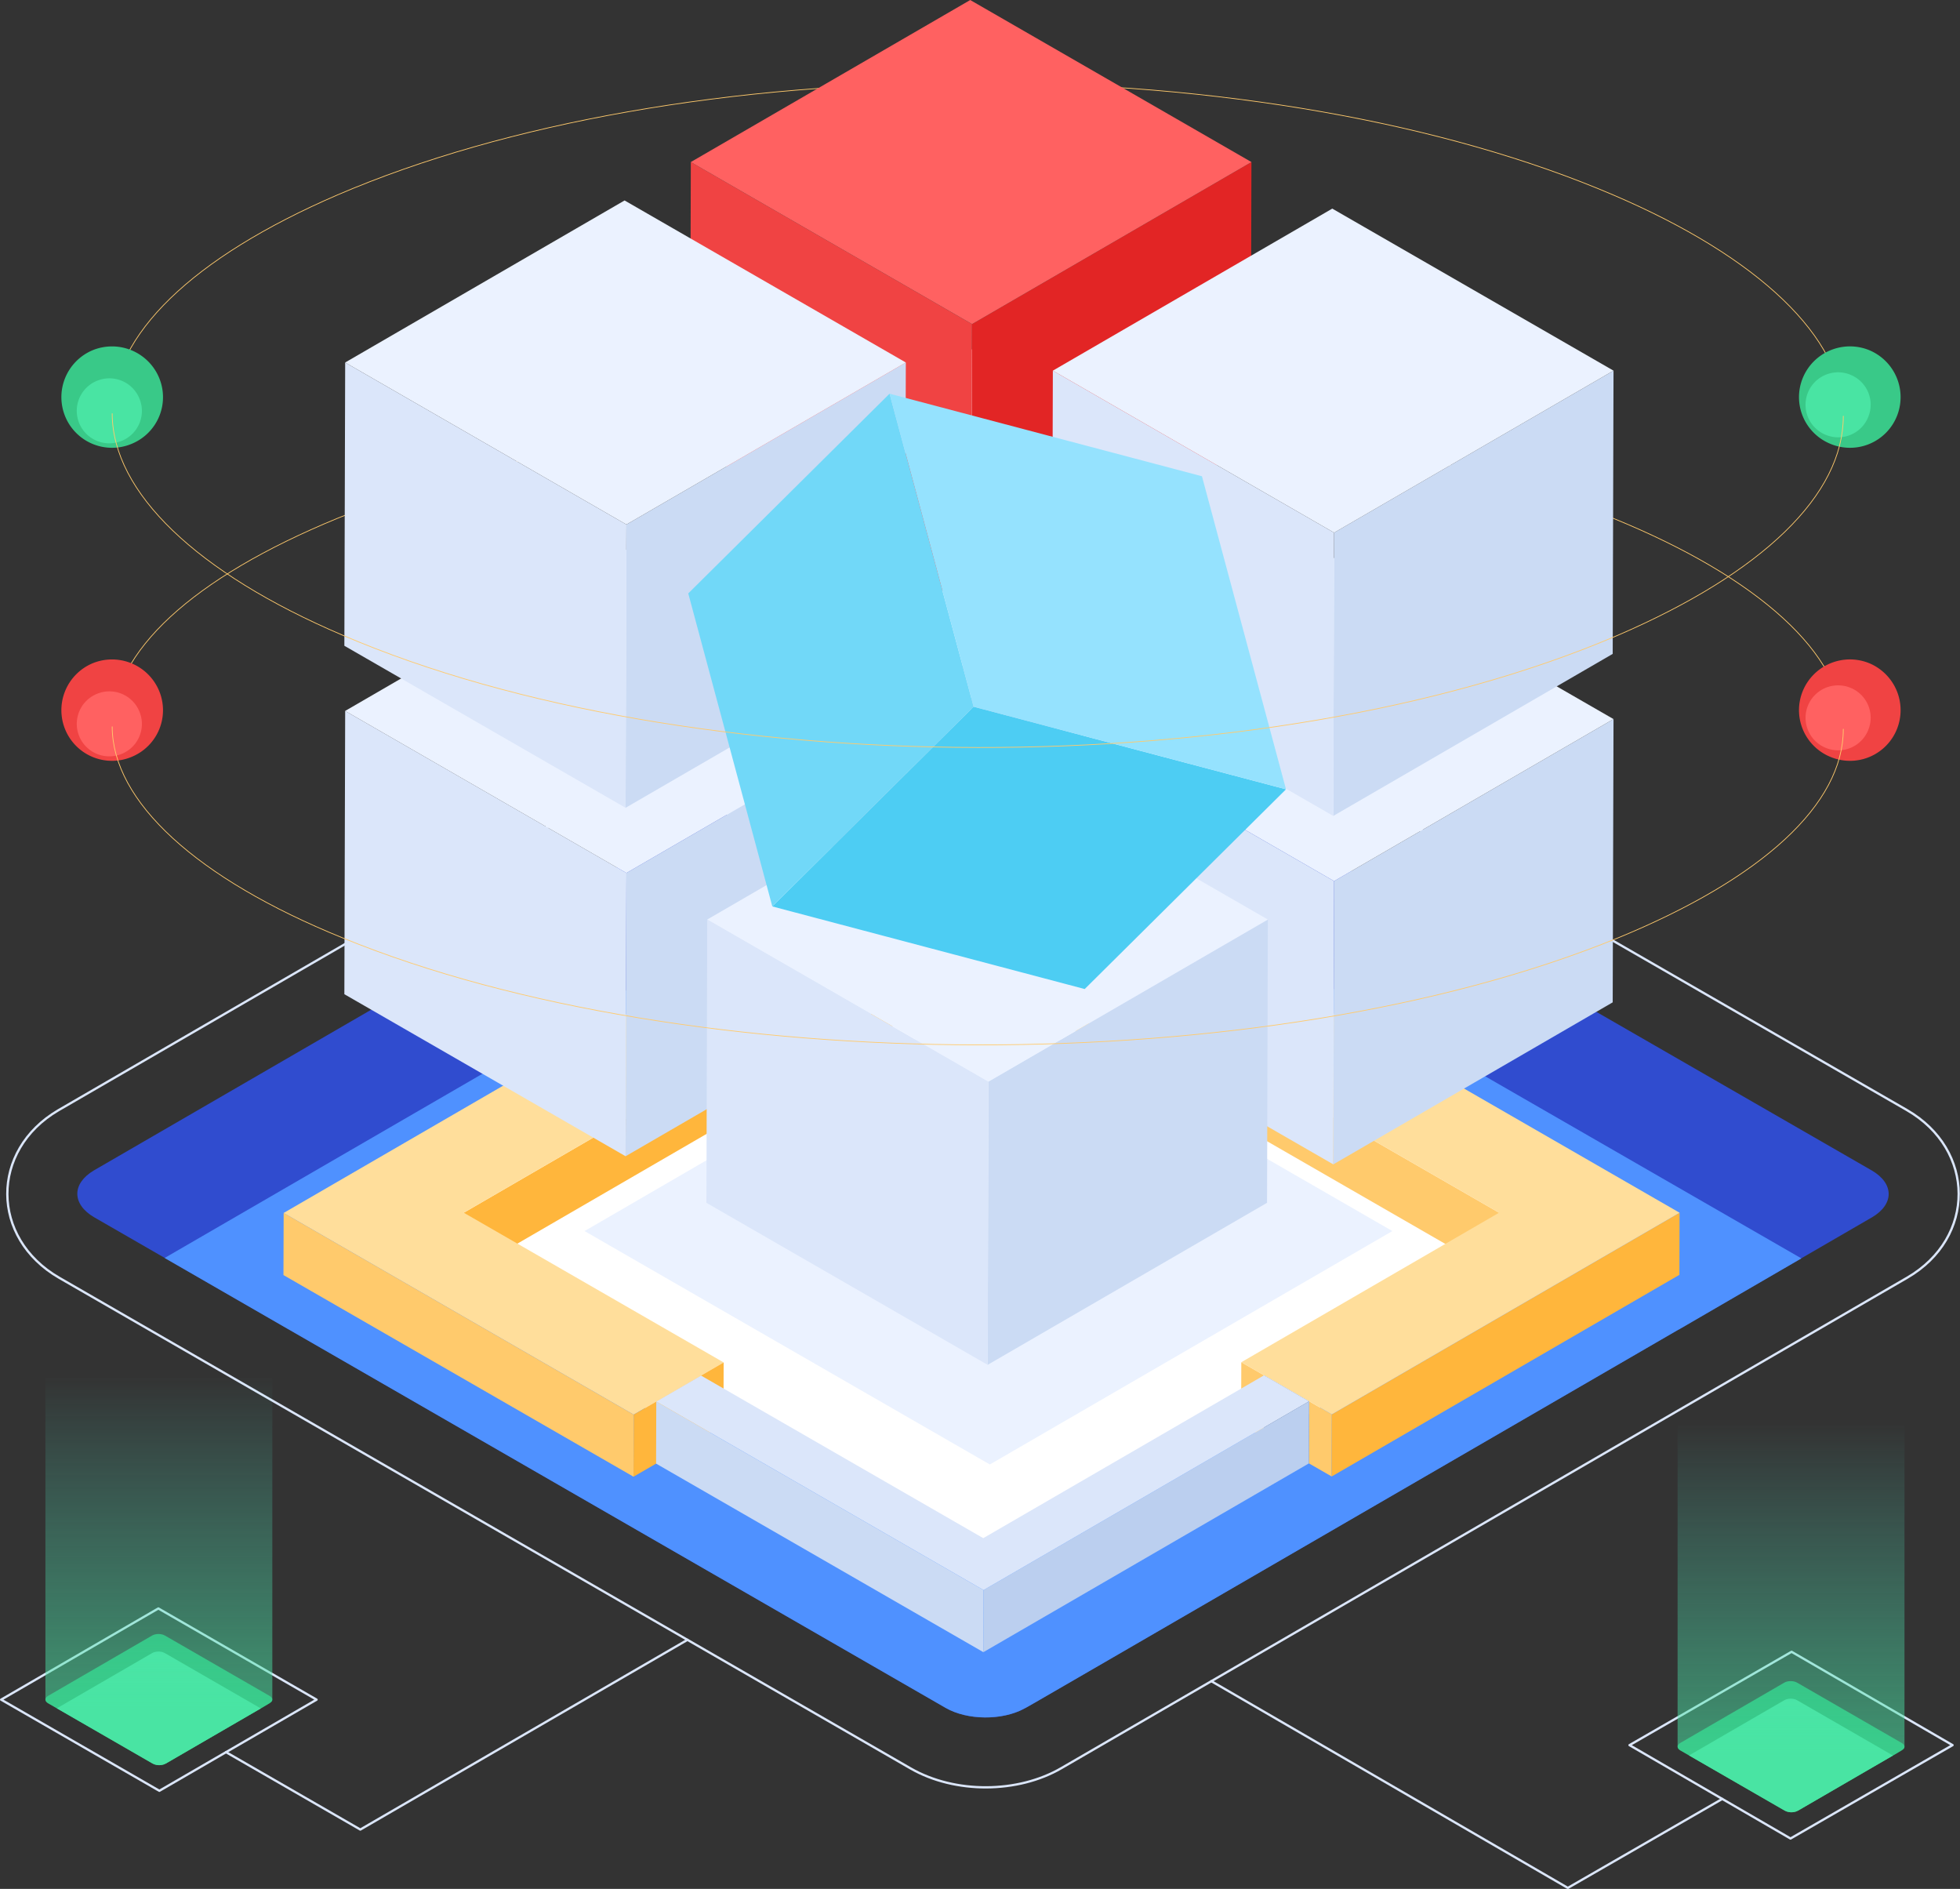
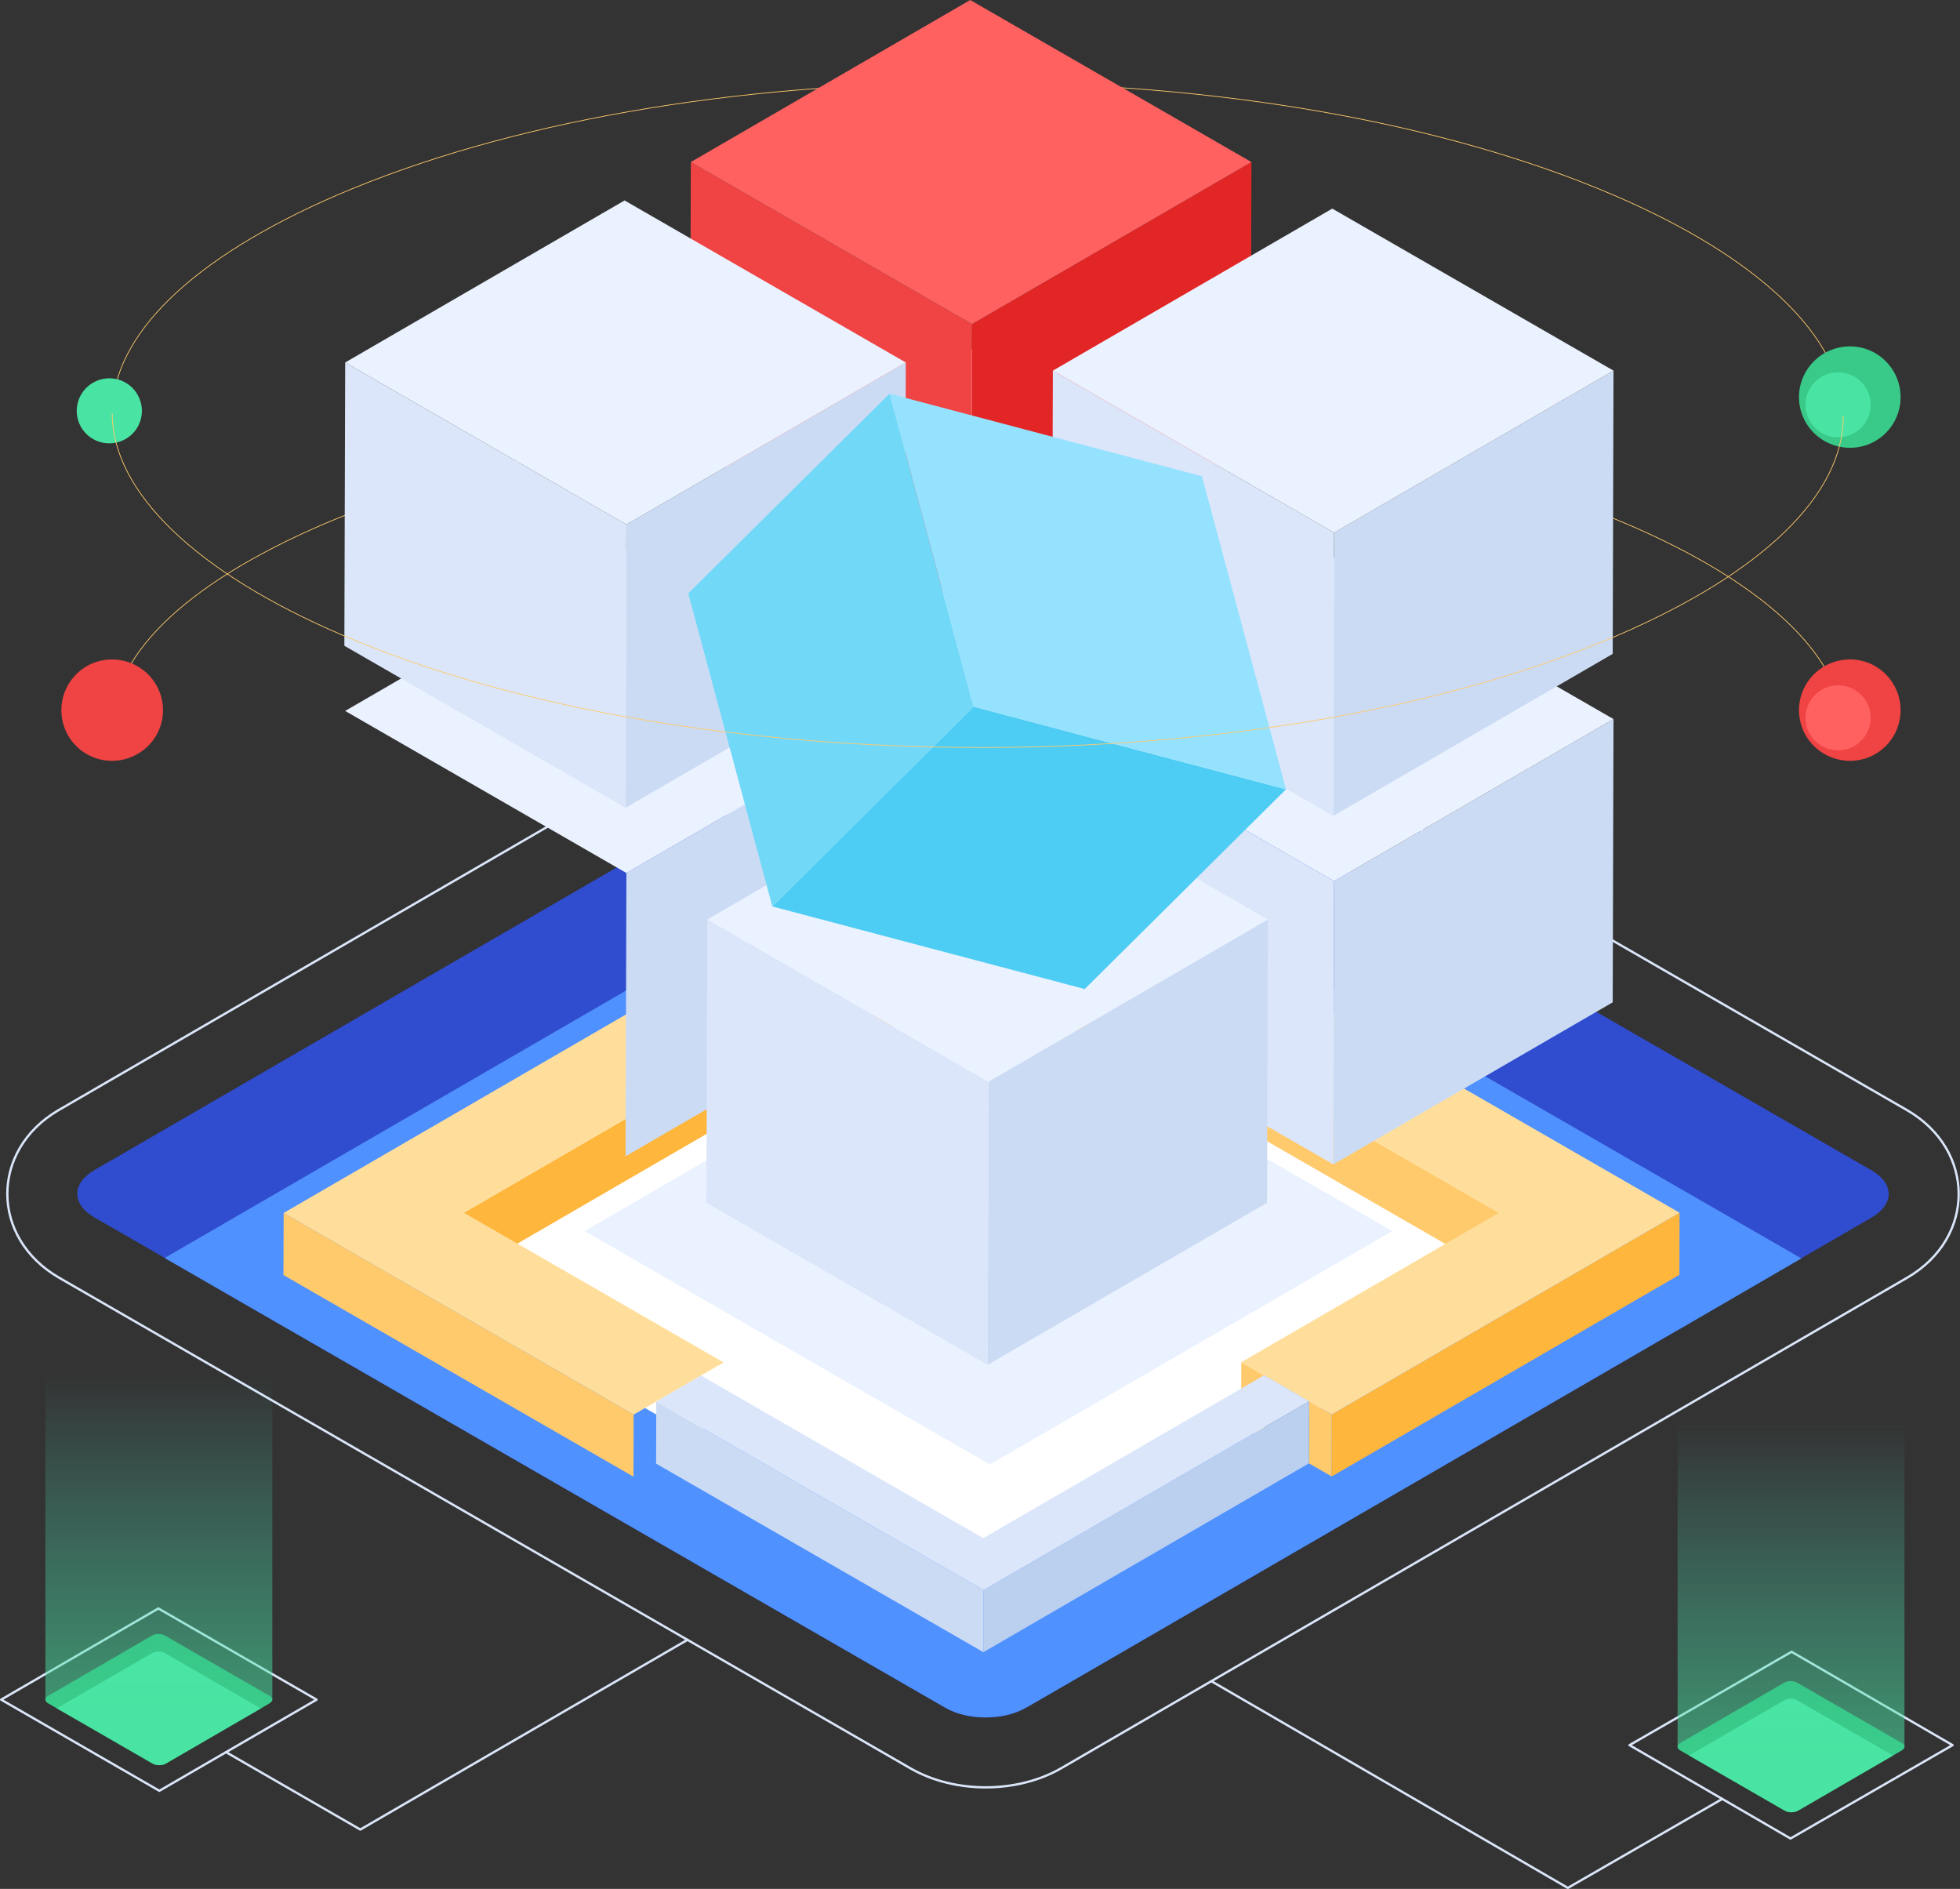
<svg xmlns="http://www.w3.org/2000/svg" xmlns:xlink="http://www.w3.org/1999/xlink" width="512.001" height="493.331">
  <rect width="100%" height="100%" fill="#333333" stroke="none" />
  <linearGradient id="a">
    <stop offset=".313" stop-color="#49e4a3" stop-opacity=".7" />
    <stop offset=".474" stop-color="#4be6ab" stop-opacity=".535" />
    <stop offset=".723" stop-color="#50edc0" stop-opacity=".283" />
    <stop offset="1" stop-color="#57f7e0" stop-opacity="0" />
  </linearGradient>
  <linearGradient id="b" gradientUnits="userSpaceOnUse" x1="94.903" x2="94.903" xlink:href="#a" y1="102.744" y2="78.555" />
  <linearGradient id="c" gradientUnits="userSpaceOnUse" x1="14.608" x2="14.608" xlink:href="#a" y1="100.422" y2="76.233" />
  <g style="stroke-width:.189">
    <path d="M12.312 28.857c0-3.88 3.947-7.696 11.08-10.782 8.283-3.564 19.397-5.529 31.357-5.529 11.943 0 23.107 1.965 31.408 5.53 7.166 3.072 11.317 7.04 11.317 10.907" fill="none" stroke="#ffca6c" stroke-linecap="round" stroke-linejoin="round" stroke-miterlimit="10" style="stroke-width:.036" transform="matrix(5.31 0 0 5.298 -36.071 -44.847)" />
    <g style="stroke-width:.189">
      <path d="M12.312 44.292c0-3.697 3.947-7.335 11.08-10.275 17.166-7.04 45.597-7.026 62.765 0 7.166 2.929 11.317 6.71 11.317 10.395" fill="none" stroke="#ffca6c" stroke-linecap="round" stroke-linejoin="round" stroke-miterlimit="10" style="stroke-width:.036" transform="matrix(5.31 0 0 5.298 -36.071 -44.847)" />
      <g style="stroke-width:.189">
        <path d="M51.597 95.648 9.708 71.458c-3.396-1.963-3.4-6.286-.045-8.259l41.634-24.185c2.103-1.238 5.205-1.284 7.421-.004l41.88 24.175c3.393 1.96 3.407 6.293.023 8.265L59.009 95.628c-2.138 1.248-5.226 1.274-7.412.02z" style="fill:none;stroke:#dbe6fa;stroke-width:.113;stroke-linecap:round;stroke-linejoin:round;stroke-miterlimit:10" transform="matrix(5.31 0 0 5.298 -36.071 -44.847)" />
        <path d="m98.887 68.475-41.612 24.17c-1.094.646-2.867.646-3.96.012L11.428 68.475c-1.105-.645-1.105-1.663-.022-2.308L53.03 41.996c1.083-.646 2.855-.646 3.96 0l41.886 24.17c1.105.646 1.105 1.664.011 2.31z" fill="#304ccf" style="stroke-width:.036" transform="matrix(5.31 0 0 5.298 -36.071 -44.847)" />
        <path d="m95.412 70.5-6.03 3.51h-.01c-32.398 18.814-32.09 18.654-32.19 18.68 0 .01-.01.01-.01.01-1.1.59-2.8.57-3.86-.04l-32.34-18.67-.02-.01-6.06-3.5c13.36-7.755 23.42-13.602 38.14-22.15 1.08-.63 2.85-.63 3.96 0l38.42 22.17z" fill="#4f91ff" style="stroke-width:.036" transform="matrix(5.31 0 0 5.298 -36.071 -44.847)" />
      </g>
      <g style="stroke-width:.189">
        <g style="stroke-width:.036">
          <g style="stroke-width:.189">
            <path d="M83.625 68.397v2.545l-14.222 8.27-.93-.542-13.317 7.737-13.377-7.729h-.008l-.922.542-14.315-8.27v-2.545l28.461-16.539Z" fill="#fff" style="stroke-width:.036" transform="matrix(5.31 0 0 5.298 -36.071 -44.847)" />
          </g>
        </g>
      </g>
      <g style="stroke-width:.189">
        <g style="stroke-width:.036">
          <g style="stroke-width:.189">
            <path d="m80.54 68.249-.008 3.06-25.55-14.75.009-3.06z" fill="#ffca6c" style="stroke-width:.036" transform="matrix(5.31 0 0 5.298 -36.071 -44.847)" />
          </g>
          <g style="stroke-width:.189">
            <path d="m54.991 53.498-.009 3.06L29.6 71.31l.009-3.06z" fill="#ffb63c" style="stroke-width:.036" transform="matrix(5.31 0 0 5.298 -36.071 -44.847)" />
          </g>
          <g style="stroke-width:.189">
            <path d="m68.977 76.264-.009 3.061-1.118-.646.009-3.06z" fill="#ffca6c" style="stroke-width:.036" transform="matrix(5.31 0 0 5.298 -36.071 -44.847)" />
          </g>
          <g style="stroke-width:.189">
            <path d="m71.194 77.545-.008 3.06-2.218-1.28.01-3.06z" fill="#2a4e89" style="stroke-width:.036" transform="matrix(5.31 0 0 5.298 -36.071 -44.847)" />
          </g>
          <g style="stroke-width:.189">
            <path d="m72.313 78.19-.008 3.061-1.12-.646.01-3.06z" fill="#ffca6c" style="stroke-width:.036" transform="matrix(5.31 0 0 5.298 -36.071 -44.847)" />
          </g>
          <g style="stroke-width:.189">
            <path d="m89.42 68.25-.008 3.06-17.107 9.941.008-3.06z" fill="#ffb63c" style="stroke-width:.036" transform="matrix(5.31 0 0 5.298 -36.071 -44.847)" />
          </g>
          <g style="stroke-width:.189">
            <path d="m89.42 68.25-17.107 9.94-3.336-1.926-1.118-.645 12.681-7.37-25.549-14.75-25.383 14.75 12.785 7.381-4.426 2.572-17.22-9.941 34.235-19.895z" fill="#ffde9b" style="stroke-width:.036" transform="matrix(5.31 0 0 5.298 -36.071 -44.847)" />
          </g>
          <g style="stroke-width:.189">
-             <path d="m42.393 75.63-.01 3.06-4.425 2.573.009-3.06z" fill="#ffb63c" style="stroke-width:.036" transform="matrix(5.31 0 0 5.298 -36.071 -44.847)" />
-           </g>
+             </g>
          <g style="stroke-width:.189">
            <path d="m37.967 78.202-.009 3.06-17.22-9.94.01-3.061z" fill="#ffca6c" style="stroke-width:.036" transform="matrix(5.31 0 0 5.298 -36.071 -44.847)" />
          </g>
          <g style="stroke-width:.189">
            <path d="m71.194 77.545-.008 3.06-16.016 9.308.009-3.06z" fill="#bbcfef" style="stroke-width:.036" transform="matrix(5.31 0 0 5.298 -36.071 -44.847)" />
          </g>
          <g style="stroke-width:.189">
            <path d="m55.179 86.852-.01 3.06-16.1-9.295.01-3.06z" fill="#cbdbf4" style="stroke-width:.036" transform="matrix(5.31 0 0 5.298 -36.071 -44.847)" />
          </g>
          <g style="stroke-width:.189">
            <path d="M71.194 77.545 55.18 86.852l-16.1-9.295 2.202-1.28 13.883 8.015 13.813-8.028z" fill="#dbe6fa" style="stroke-width:.036" transform="matrix(5.31 0 0 5.298 -36.071 -44.847)" />
          </g>
        </g>
      </g>
      <g style="stroke-width:.189">
        <path d="M75.29 69.153 55.488 80.66 35.55 69.153l19.804-11.517Z" fill="#ebf2ff" style="stroke-width:.036" transform="matrix(5.31 0 0 5.298 -36.071 -44.847)" />
      </g>
      <g style="stroke-width:.189">
        <g style="stroke-width:.189">
          <g style="stroke-width:.036">
            <g style="stroke-width:.189">
              <path d="m68.358 33.63-.04 13.965-13.745 7.988.04-13.964z" fill="#cbdbf4" style="stroke-width:.036" transform="matrix(5.31 0 0 5.298 -36.071 -44.847)" />
            </g>
            <g style="stroke-width:.189">
              <path d="m54.613 41.619-.04 13.964-13.835-7.988.04-13.964Z" fill="#dbe6fa" style="stroke-width:.036" transform="matrix(5.31 0 0 5.298 -36.071 -44.847)" />
            </g>
            <g style="stroke-width:.189">
              <path d="M68.358 33.63 54.613 41.62l-13.836-7.988 13.746-7.988Z" fill="#ebf2ff" style="stroke-width:.036" transform="matrix(5.31 0 0 5.298 -36.071 -44.847)" />
            </g>
          </g>
        </g>
        <g style="stroke-width:.189">
          <g style="stroke-width:.036">
            <g style="stroke-width:.189">
              <path d="m68.358 16.454-.04 13.964-13.745 7.988.04-13.964z" fill="#e22525" style="stroke-width:.036" transform="matrix(5.31 0 0 5.298 -36.071 -44.847)" />
            </g>
            <g style="stroke-width:.189">
              <path d="m54.613 24.442-.04 13.964-13.835-7.988.04-13.964Z" fill="#f04343" style="stroke-width:.036" transform="matrix(5.31 0 0 5.298 -36.071 -44.847)" />
            </g>
            <g style="stroke-width:.189">
              <path d="m68.358 16.454-13.745 7.988-13.836-7.988 13.746-7.988Z" fill="#ff6161" style="stroke-width:.036" transform="matrix(5.31 0 0 5.298 -36.071 -44.847)" />
            </g>
          </g>
        </g>
        <g style="stroke-width:.189">
          <g style="stroke-width:.036">
            <g style="stroke-width:.189">
              <path d="m86.17 43.914-.04 13.964-13.746 7.988.04-13.964Z" fill="#cbdbf4" style="stroke-width:.036" transform="matrix(5.31 0 0 5.298 -36.071 -44.847)" />
            </g>
            <g style="stroke-width:.189">
              <path d="m72.424 51.902-.04 13.964-13.836-7.988.04-13.964Z" fill="#dbe6fa" style="stroke-width:.036" transform="matrix(5.31 0 0 5.298 -36.071 -44.847)" />
            </g>
            <g style="stroke-width:.189">
              <path d="m86.17 43.914-13.746 7.988-13.836-7.988 13.746-7.988Z" fill="#ebf2ff" style="stroke-width:.036" transform="matrix(5.31 0 0 5.298 -36.071 -44.847)" />
            </g>
          </g>
        </g>
        <g style="stroke-width:.189">
          <g style="stroke-width:.036">
            <g style="stroke-width:.189">
              <path d="M86.17 26.737 86.13 40.7l-13.746 7.988.04-13.964Z" fill="#cbdbf4" style="stroke-width:.036" transform="matrix(5.31 0 0 5.298 -36.071 -44.847)" />
            </g>
            <g style="stroke-width:.189">
              <path d="m72.424 34.725-.04 13.964-13.836-7.988.04-13.964Z" fill="#dbe6fa" style="stroke-width:.036" transform="matrix(5.31 0 0 5.298 -36.071 -44.847)" />
            </g>
            <g style="stroke-width:.189">
              <path d="m86.17 26.737-13.746 7.988-13.836-7.988 13.746-7.988Z" fill="#ebf2ff" style="stroke-width:.036" transform="matrix(5.31 0 0 5.298 -36.071 -44.847)" />
            </g>
          </g>
        </g>
        <g style="stroke-width:.189">
          <g style="stroke-width:.036">
            <g style="stroke-width:.189">
              <path d="m51.355 43.512-.04 13.965-13.746 7.988.04-13.964Z" fill="#cbdbf4" style="stroke-width:.036" transform="matrix(5.31 0 0 5.298 -36.071 -44.847)" />
            </g>
            <g style="stroke-width:.189">
-               <path d="m37.609 51.5-.04 13.965-13.835-7.988.04-13.965Z" fill="#dbe6fa" style="stroke-width:.036" transform="matrix(5.31 0 0 5.298 -36.071 -44.847)" />
-             </g>
+               </g>
            <g style="stroke-width:.189">
              <path d="m51.355 43.512-13.746 7.989-13.836-7.989 13.746-7.988Z" fill="#ebf2ff" style="stroke-width:.036" transform="matrix(5.31 0 0 5.298 -36.071 -44.847)" />
            </g>
          </g>
        </g>
        <g style="stroke-width:.189">
          <g style="stroke-width:.036">
            <g style="stroke-width:.189">
              <path d="m51.355 26.335-.04 13.964-13.746 7.988.04-13.964Z" fill="#cbdbf4" style="stroke-width:.036" transform="matrix(5.31 0 0 5.298 -36.071 -44.847)" />
            </g>
            <g style="stroke-width:.189">
              <path d="m37.609 34.323-.04 13.964L23.734 40.3l.04-13.964Z" fill="#dbe6fa" style="stroke-width:.036" transform="matrix(5.31 0 0 5.298 -36.071 -44.847)" />
            </g>
            <g style="stroke-width:.189">
              <path d="m51.355 26.335-13.746 7.988-13.836-7.988 13.746-7.988Z" fill="#ebf2ff" style="stroke-width:.036" transform="matrix(5.31 0 0 5.298 -36.071 -44.847)" />
            </g>
          </g>
        </g>
        <g style="stroke-width:.189">
          <g style="stroke-width:.036">
            <g style="stroke-width:.189">
              <path d="m69.165 53.795-.04 13.965-13.745 7.988.04-13.964z" fill="#cbdbf4" style="stroke-width:.036" transform="matrix(5.31 0 0 5.298 -36.071 -44.847)" />
            </g>
            <g style="stroke-width:.189">
              <path d="m55.42 61.784-.04 13.964-13.835-7.988.04-13.964z" fill="#dbe6fa" style="stroke-width:.036" transform="matrix(5.31 0 0 5.298 -36.071 -44.847)" />
            </g>
            <g style="stroke-width:.189">
              <path d="M69.165 53.795 55.42 61.784l-13.836-7.988 13.746-7.989Z" fill="#ebf2ff" style="stroke-width:.036" transform="matrix(5.31 0 0 5.298 -36.071 -44.847)" />
            </g>
          </g>
        </g>
        <g style="stroke-width:.189">
          <g style="stroke-width:.036">
            <g style="stroke-width:.189">
              <path d="m70.058 47.376-9.903 9.846-15.368-4.072 9.902-9.846z" fill="#4dcdf3" style="stroke-width:.036" transform="matrix(5.31 0 0 5.298 -36.071 -44.847)" />
            </g>
            <g style="stroke-width:.189">
              <path d="m54.69 43.304-9.903 9.846-4.135-15.431 9.903-9.846z" fill="#71d8f8" style="stroke-width:.036" transform="matrix(5.31 0 0 5.298 -36.071 -44.847)" />
            </g>
            <g style="stroke-width:.189">
              <path d="m70.058 47.376-15.369-4.072-4.134-15.431 15.368 4.07Z" fill="#95e2fe" style="stroke-width:.036" transform="matrix(5.31 0 0 5.298 -36.071 -44.847)" />
            </g>
          </g>
        </g>
      </g>
      <g style="stroke-width:.189">
        <g style="stroke-width:.189">
          <path d="M13.293 45.767a2.49 2.49 0 0 1-3.281-1.312 2.509 2.509 0 0 1 1.312-3.282 2.51 2.51 0 0 1 3.282 1.313 2.486 2.486 0 0 1-1.313 3.281z" fill="#f04343" style="stroke-width:.036" transform="matrix(5.31 0 0 5.298 -36.071 -44.847)" />
-           <path d="M11.543 42.678a1.593 1.593 0 0 1 2.1.845 1.593 1.593 0 0 1-.846 2.1 1.6 1.6 0 1 1-1.254-2.945z" fill="#ff6161" style="stroke-width:.036" transform="matrix(5.31 0 0 5.298 -36.071 -44.847)" />
        </g>
        <g style="stroke-width:.189">
          <path d="M96.868 45.789a2.49 2.49 0 0 1-1.392-3.248 2.509 2.509 0 0 1 3.249-1.392 2.51 2.51 0 0 1 1.392 3.248 2.486 2.486 0 0 1-3.249 1.392z" fill="#f04343" style="stroke-width:.036" transform="matrix(5.31 0 0 5.298 -36.071 -44.847)" />
          <path d="M97.816 42.367c.828.33 1.219 1.265.886 2.083a1.593 1.593 0 0 1-2.083.886 1.6 1.6 0 1 1 1.197-2.969z" fill="#ff6161" style="stroke-width:.036" transform="matrix(5.31 0 0 5.298 -36.071 -44.847)" />
        </g>
-         <path d="M97.474 44.412c0 3.685-3.947 7.346-11.08 10.287-17.325 7.104-45.76 6.966-62.749 0-7.2-2.93-11.316-6.722-11.333-10.407" fill="none" stroke="#ffca6c" stroke-linecap="round" stroke-linejoin="round" stroke-miterlimit="10" style="stroke-width:.036" transform="matrix(5.31 0 0 5.298 -36.071 -44.847)" />
-       </g>
-       <g style="stroke-width:.189">
-         <g style="stroke-width:.189">
-           <path d="M13.293 30.335a2.49 2.49 0 0 1-3.281-1.312 2.509 2.509 0 0 1 1.312-3.282 2.51 2.51 0 0 1 3.282 1.313 2.486 2.486 0 0 1-1.313 3.281z" fill="#39c988" style="stroke-width:.036" transform="matrix(5.31 0 0 5.298 -36.071 -44.847)" />
+       </g>
+       <g style="stroke-width:.189">
+         <g style="stroke-width:.189">
          <path d="M11.543 27.246a1.593 1.593 0 0 1 2.1.846 1.593 1.593 0 0 1-.846 2.1 1.6 1.6 0 1 1-1.254-2.946z" fill="#49e4a3" style="stroke-width:.036" transform="matrix(5.31 0 0 5.298 -36.071 -44.847)" />
        </g>
        <g style="stroke-width:.189">
          <path d="M96.868 30.357a2.49 2.49 0 0 1-1.392-3.248 2.509 2.509 0 0 1 3.249-1.392 2.51 2.51 0 0 1 1.392 3.248 2.486 2.486 0 0 1-3.249 1.392z" fill="#39c988" style="stroke-width:.036" transform="matrix(5.31 0 0 5.298 -36.071 -44.847)" />
          <path d="M97.816 26.936c.828.33 1.219 1.265.886 2.082a1.593 1.593 0 0 1-2.083.887 1.6 1.6 0 1 1 1.197-2.97z" fill="#49e4a3" style="stroke-width:.036" transform="matrix(5.31 0 0 5.298 -36.071 -44.847)" />
        </g>
        <path d="M97.474 28.983c0 3.866-3.947 7.708-11.08 10.794-17.325 7.455-45.76 7.31-62.749 0-7.2-3.074-11.316-7.054-11.333-10.92" fill="none" stroke="#ffca6c" stroke-linecap="round" stroke-linejoin="round" stroke-miterlimit="10" style="stroke-width:.036" transform="matrix(5.31 0 0 5.298 -36.071 -44.847)" />
      </g>
      <g style="stroke-width:.189">
        <g style="stroke-width:.036">
          <g style="stroke-width:.189">
            <path d="M89.416 68.246v3.062L72.31 81.255l-1.119-.65-16.019 9.305-16.09-9.296h-.01l-1.109.651-17.22-9.947v-3.061l34.236-19.895Z" fill="none" style="stroke-width:.036" transform="matrix(5.31 0 0 5.298 -36.071 -44.847)" />
          </g>
        </g>
      </g>
    </g>
    <g style="stroke-width:.189">
      <g style="stroke-width:.189">
        <path d="m22.367 92.253-7.734 4.494-7.784-4.494 7.734-4.495Z" style="fill:none;stroke:#dbe6fa;stroke-width:.113;stroke-linecap:round;stroke-linejoin:round;stroke-miterlimit:10" transform="matrix(5.31 0 0 5.298 -36.071 -44.847)" />
      </g>
      <g style="stroke-width:.189">
        <path d="m40.613 89.305-16.094 9.352-6.607-3.815" style="fill:none;stroke:#dbe6fa;stroke-width:.113;stroke-linecap:round;stroke-linejoin:round;stroke-miterlimit:10" transform="matrix(5.31 0 0 5.298 -36.071 -44.847)" />
      </g>
      <g style="stroke-width:.189">
        <path d="m86.957 94.496 7.92 4.603 7.972-4.603-7.92-4.602z" style="fill:none;stroke:#dbe6fa;stroke-width:.113;stroke-linecap:round;stroke-linejoin:round;stroke-miterlimit:10" transform="matrix(5.31 0 0 5.298 -36.071 -44.847)" />
      </g>
      <g style="stroke-width:.189">
        <path d="m66.384 91.342 17.539 10.192 7.597-4.386" style="fill:none;stroke:#dbe6fa;stroke-width:.113;stroke-linecap:round;stroke-linejoin:round;stroke-miterlimit:10" transform="matrix(5.31 0 0 5.298 -36.071 -44.847)" />
      </g>
    </g>
    <g style="stroke-width:.189">
      <g style="stroke-width:.189">
        <path d="m100.354 94.752-5.12 2.978c-.173.1-.454.1-.628 0l-5.154-2.978c-.173-.1-.173-.26-.004-.36l5.124-2.978c.173-.1.455-.1.628 0l5.154 2.978c.174.1.174.26 0 .36z" fill="#28af6e" style="stroke-width:.036" transform="matrix(5.31 0 0 5.298 -36.071 -44.847)" />
      </g>
      <g style="stroke-width:.189">
        <path d="m99.916 95.007-4.681 2.723c-.174.1-.455.1-.629 0l-4.72-2.727 4.686-2.722c.173-.1.455-.1.628 0z" fill="#49e4a3" style="stroke-width:.036" transform="matrix(5.31 0 0 5.298 -36.071 -44.847)" />
      </g>
      <path d="M100.484 94.572V78.7H89.322v15.872c.004.07.045.13.13.18l5.132 2.965.317.087.387-.105c5.435-3.172 5.17-2.95 5.196-3.127z" fill="url(#b)" opacity=".8" style="fill:url(#b);stroke-width:.036" transform="matrix(5.31 0 0 5.298 -36.071 -44.847)" />
    </g>
    <g style="stroke-width:.189">
      <g style="stroke-width:.189">
        <path d="m20.06 92.43-5.12 2.978c-.173.1-.455.1-.629 0-.1-.059-5.497-3.177-5.153-2.978-.174-.1-.174-.26-.005-.36l5.124-2.978c.173-.1.455-.1.628 0l5.154 2.978c.174.1.174.26 0 .36z" fill="#28af6e" style="stroke-width:.036" transform="matrix(5.31 0 0 5.298 -36.071 -44.847)" />
      </g>
      <g style="stroke-width:.189">
        <path d="m19.622 92.685-4.682 2.723c-.173.1-.455.1-.628 0L9.59 92.68l4.686-2.722c.173-.1.455-.1.628 0z" fill="#49e4a3" style="stroke-width:.036" transform="matrix(5.31 0 0 5.298 -36.071 -44.847)" />
      </g>
      <path d="M20.19 92.25V76.378H9.027L9.027 92.25c.004.07.045.13.13.18l5.132 2.965.317.087.387-.105c5.436-3.172 5.17-2.95 5.196-3.127z" fill="url(#c)" opacity=".8" style="fill:url(#c);stroke-width:.036" transform="matrix(5.31 0 0 5.298 -36.071 -44.847)" />
    </g>
  </g>
</svg>